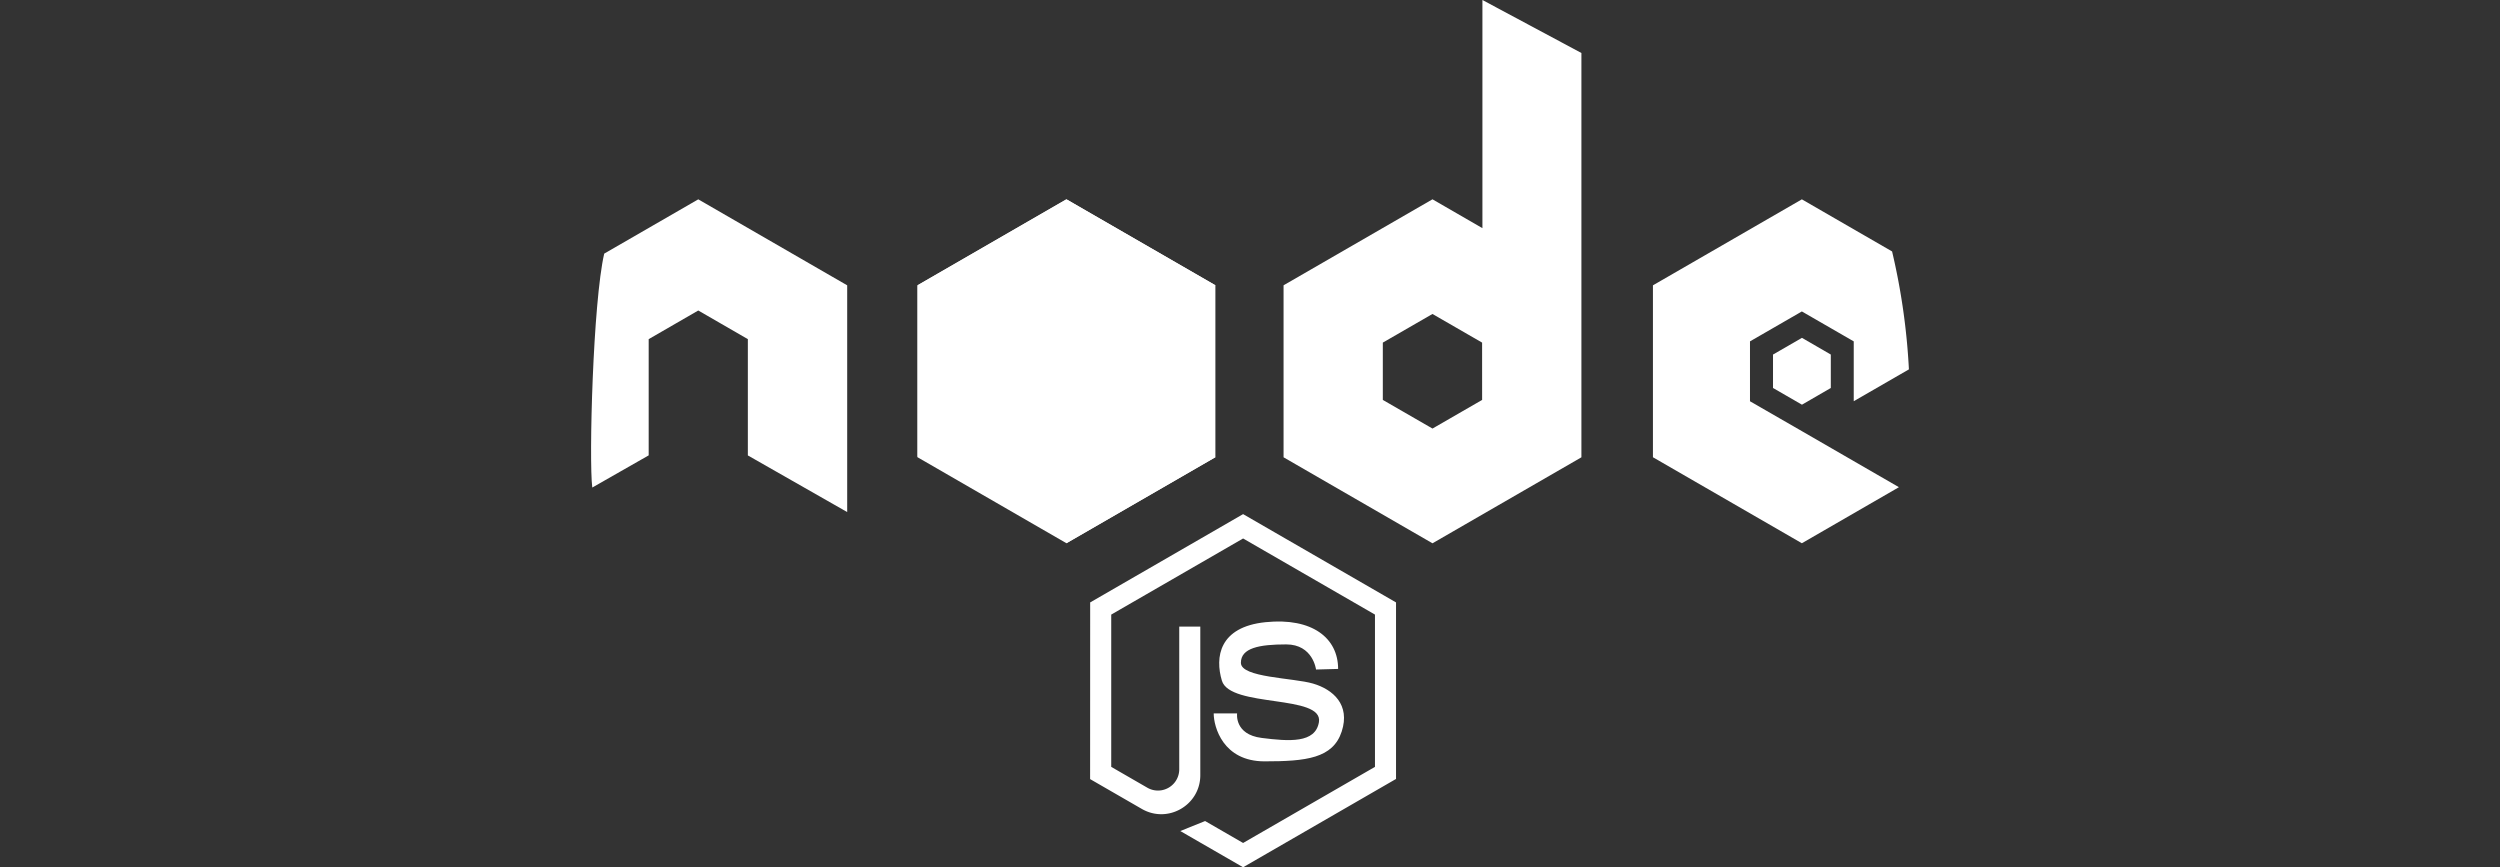
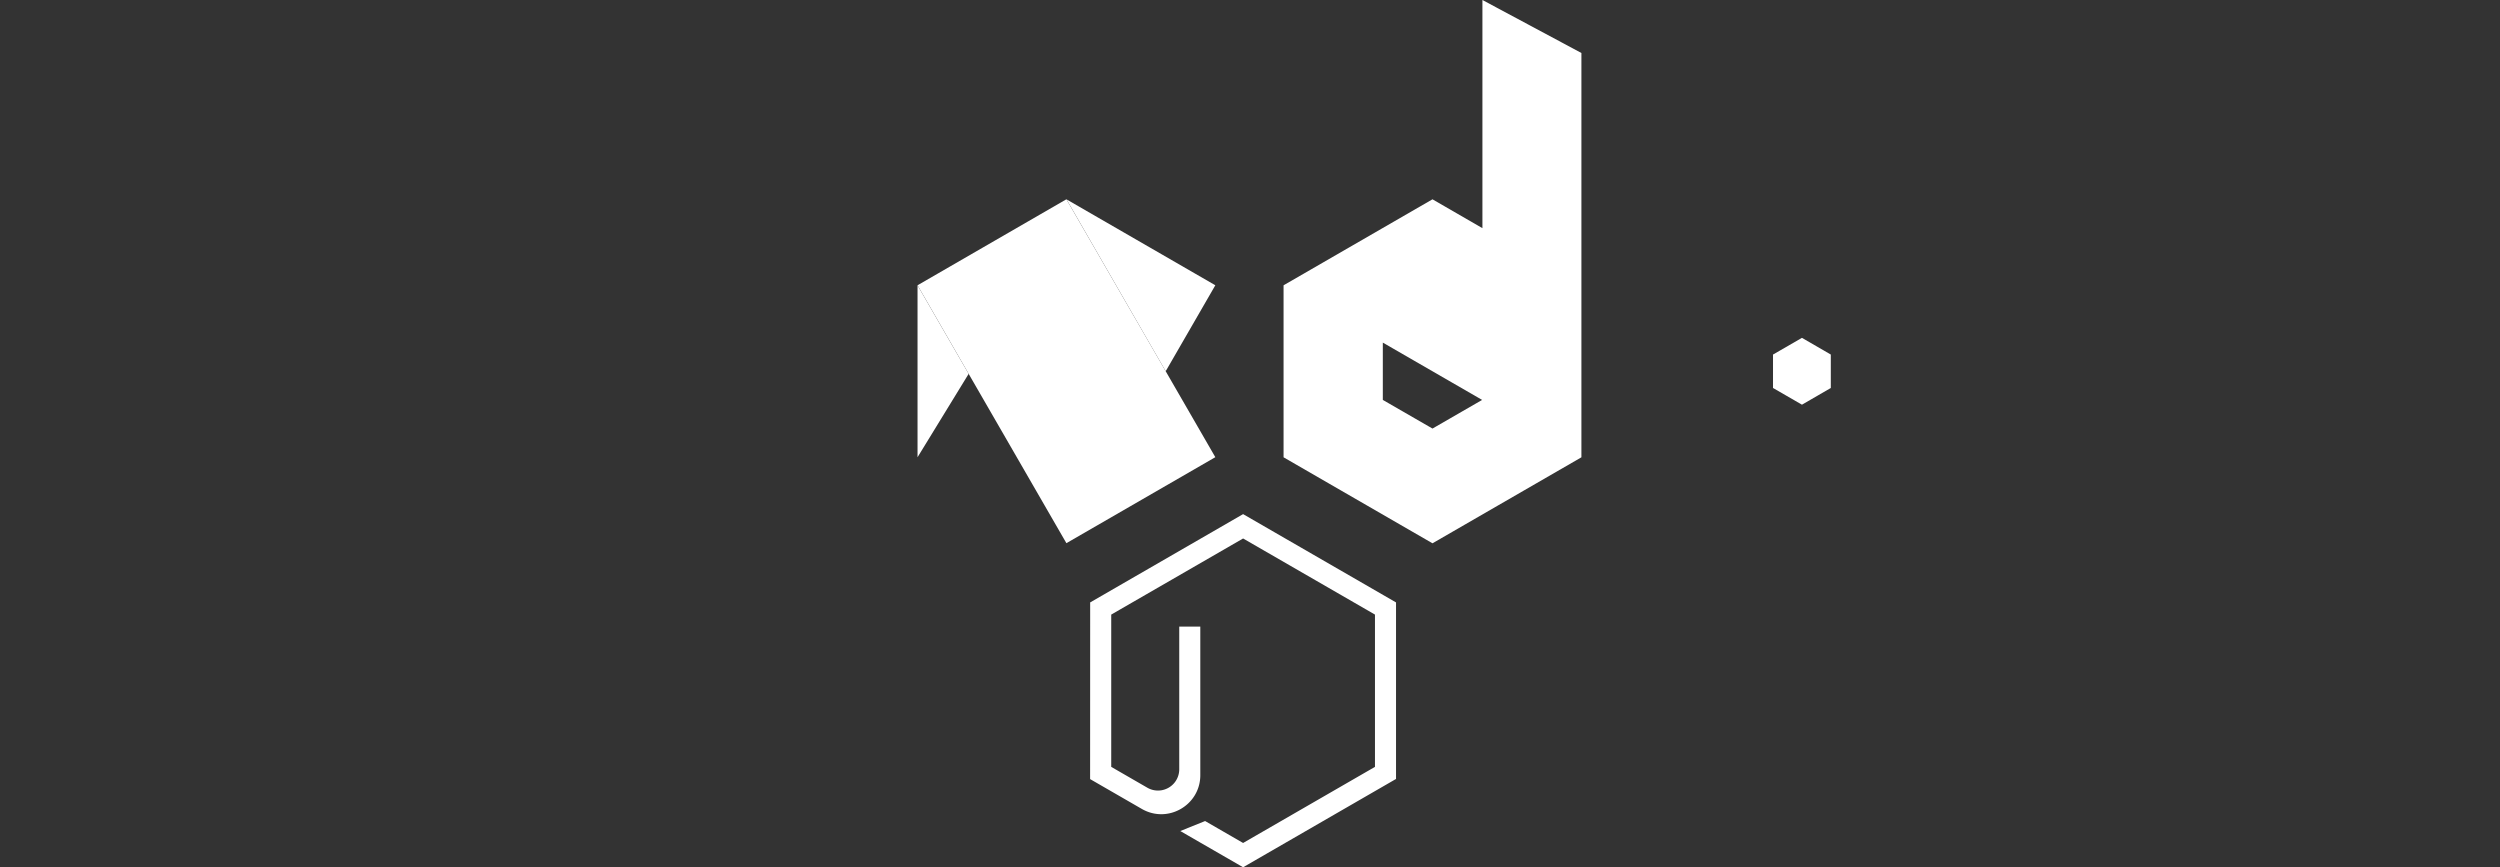
<svg xmlns="http://www.w3.org/2000/svg" id="Laag_1" data-name="Laag 1" viewBox="0 0 2512.98 871.77">
  <rect x="0" y="0" width="2512.98" height="871.77" fill="#333333" stroke="none" />
  <defs>
    <style>.cls-1{fill:#fff;}</style>
  </defs>
-   <path class="cls-1" d="M1221.7,459.62V286.75L1072,200.37,922.3,286.75V459.62L1072,546.06Z" />
-   <path class="cls-1" d="M1811.22,433.37l97.55,56.35-97.55,56.34-149.7-86.44V286.81l149.7-86.44,90.69,52.38a662.56,662.56,0,0,1,16.91,118.54l-55.46,32V343.15l-52.14-30.09-52.15,30.09v60.19Z" />
  <path class="cls-1" d="M1840.31,390V356.39l-29-16.79-29.09,16.79V390l29.09,16.79Z" />
-   <path class="cls-1" d="M851.59,286.81V514.72l-99.86-56.93V340.9l-49.84-28.79L652.05,340.9V457.73l-56.7,32.34c-3.49-27.79.71-186.53,12-235.13l94.54-54.57Z" />
  <path class="cls-1" d="M1071.94,200.31l149.7,259.25L1071.94,546,922.3,286.75Z" />
  <path class="cls-1" d="M922.3,459.62l51.38-83.83-51.38-89Z" />
  <path class="cls-1" d="M1171.74,373.18l49.9-86.43L1072,200.37Z" />
-   <path class="cls-1" d="M1490.12,0V229.34l-50.2-29-149.69,86.44V459.68l149.69,86.44,149.7-86.44V53.27Zm-.3,402-49.9,28.79L1390,402V344.39l49.9-28.79,49.9,28.79Z" />
-   <path class="cls-1" d="M1322.86,673s-3-25.25-30-25.25-45.53,3.55-45.53,18.51,52.56,15,72.54,20.87,37.61,21.16,28.8,48.18-35.83,30-77.57,30S1220,730.64,1220,717.1h23.53s-3,21.17,24.65,24.66,54,5.5,57.59-15.85c4.73-28.2-89.34-14.13-97.55-41.74-7-23.35-3-54,44-58.77s72.84,16.08,72.84,47Z" />
+   <path class="cls-1" d="M1490.12,0V229.34l-50.2-29-149.69,86.44V459.68l149.69,86.44,149.7-86.44V53.27Zm-.3,402-49.9,28.79L1390,402V344.39Z" />
  <path class="cls-1" d="M1095.77,783.14l52,30c26.13,15.07,58.77-3.79,58.77-33.94V629.84h-21.17V773.27a21.38,21.38,0,0,1-32.1,18.51L1117,770.85V617.78l132.56-76.51,132.55,76.51V770.85l-132.55,76.5-38.2-22.05-24.94,10.05,63.14,36.42L1403.27,783V605.54l-153.72-88.75-153.72,88.75Z" />
</svg>